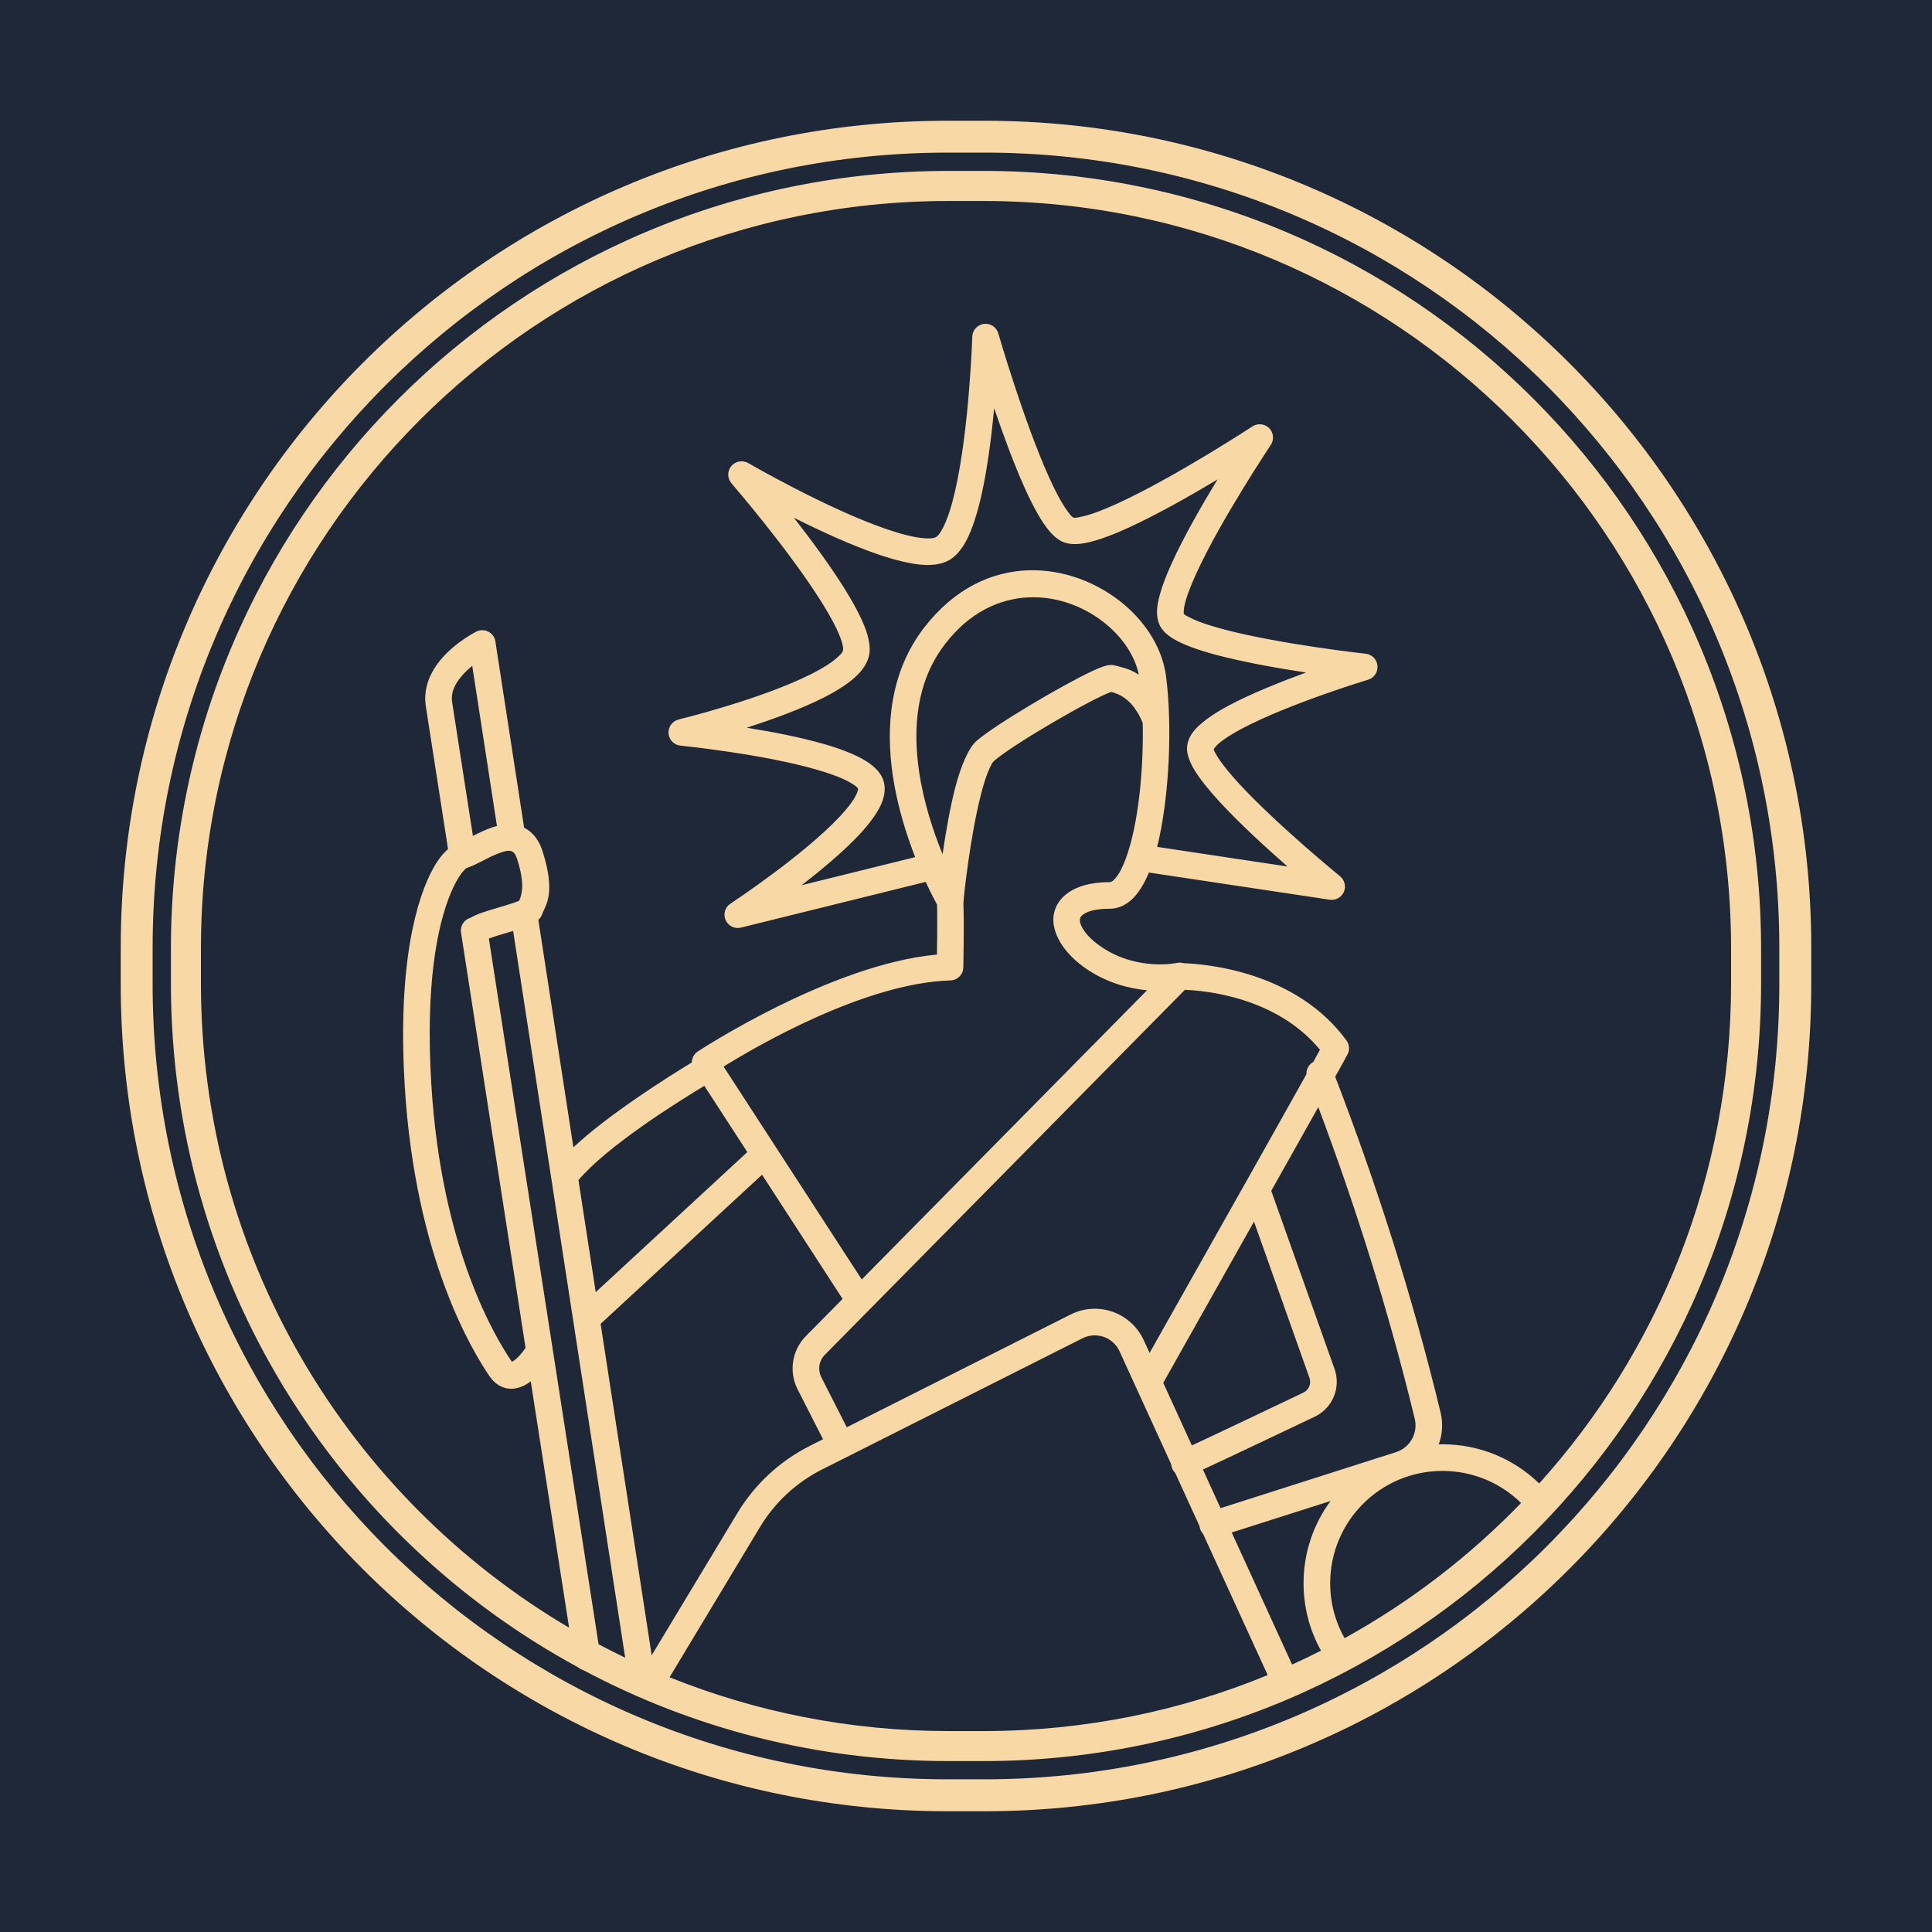
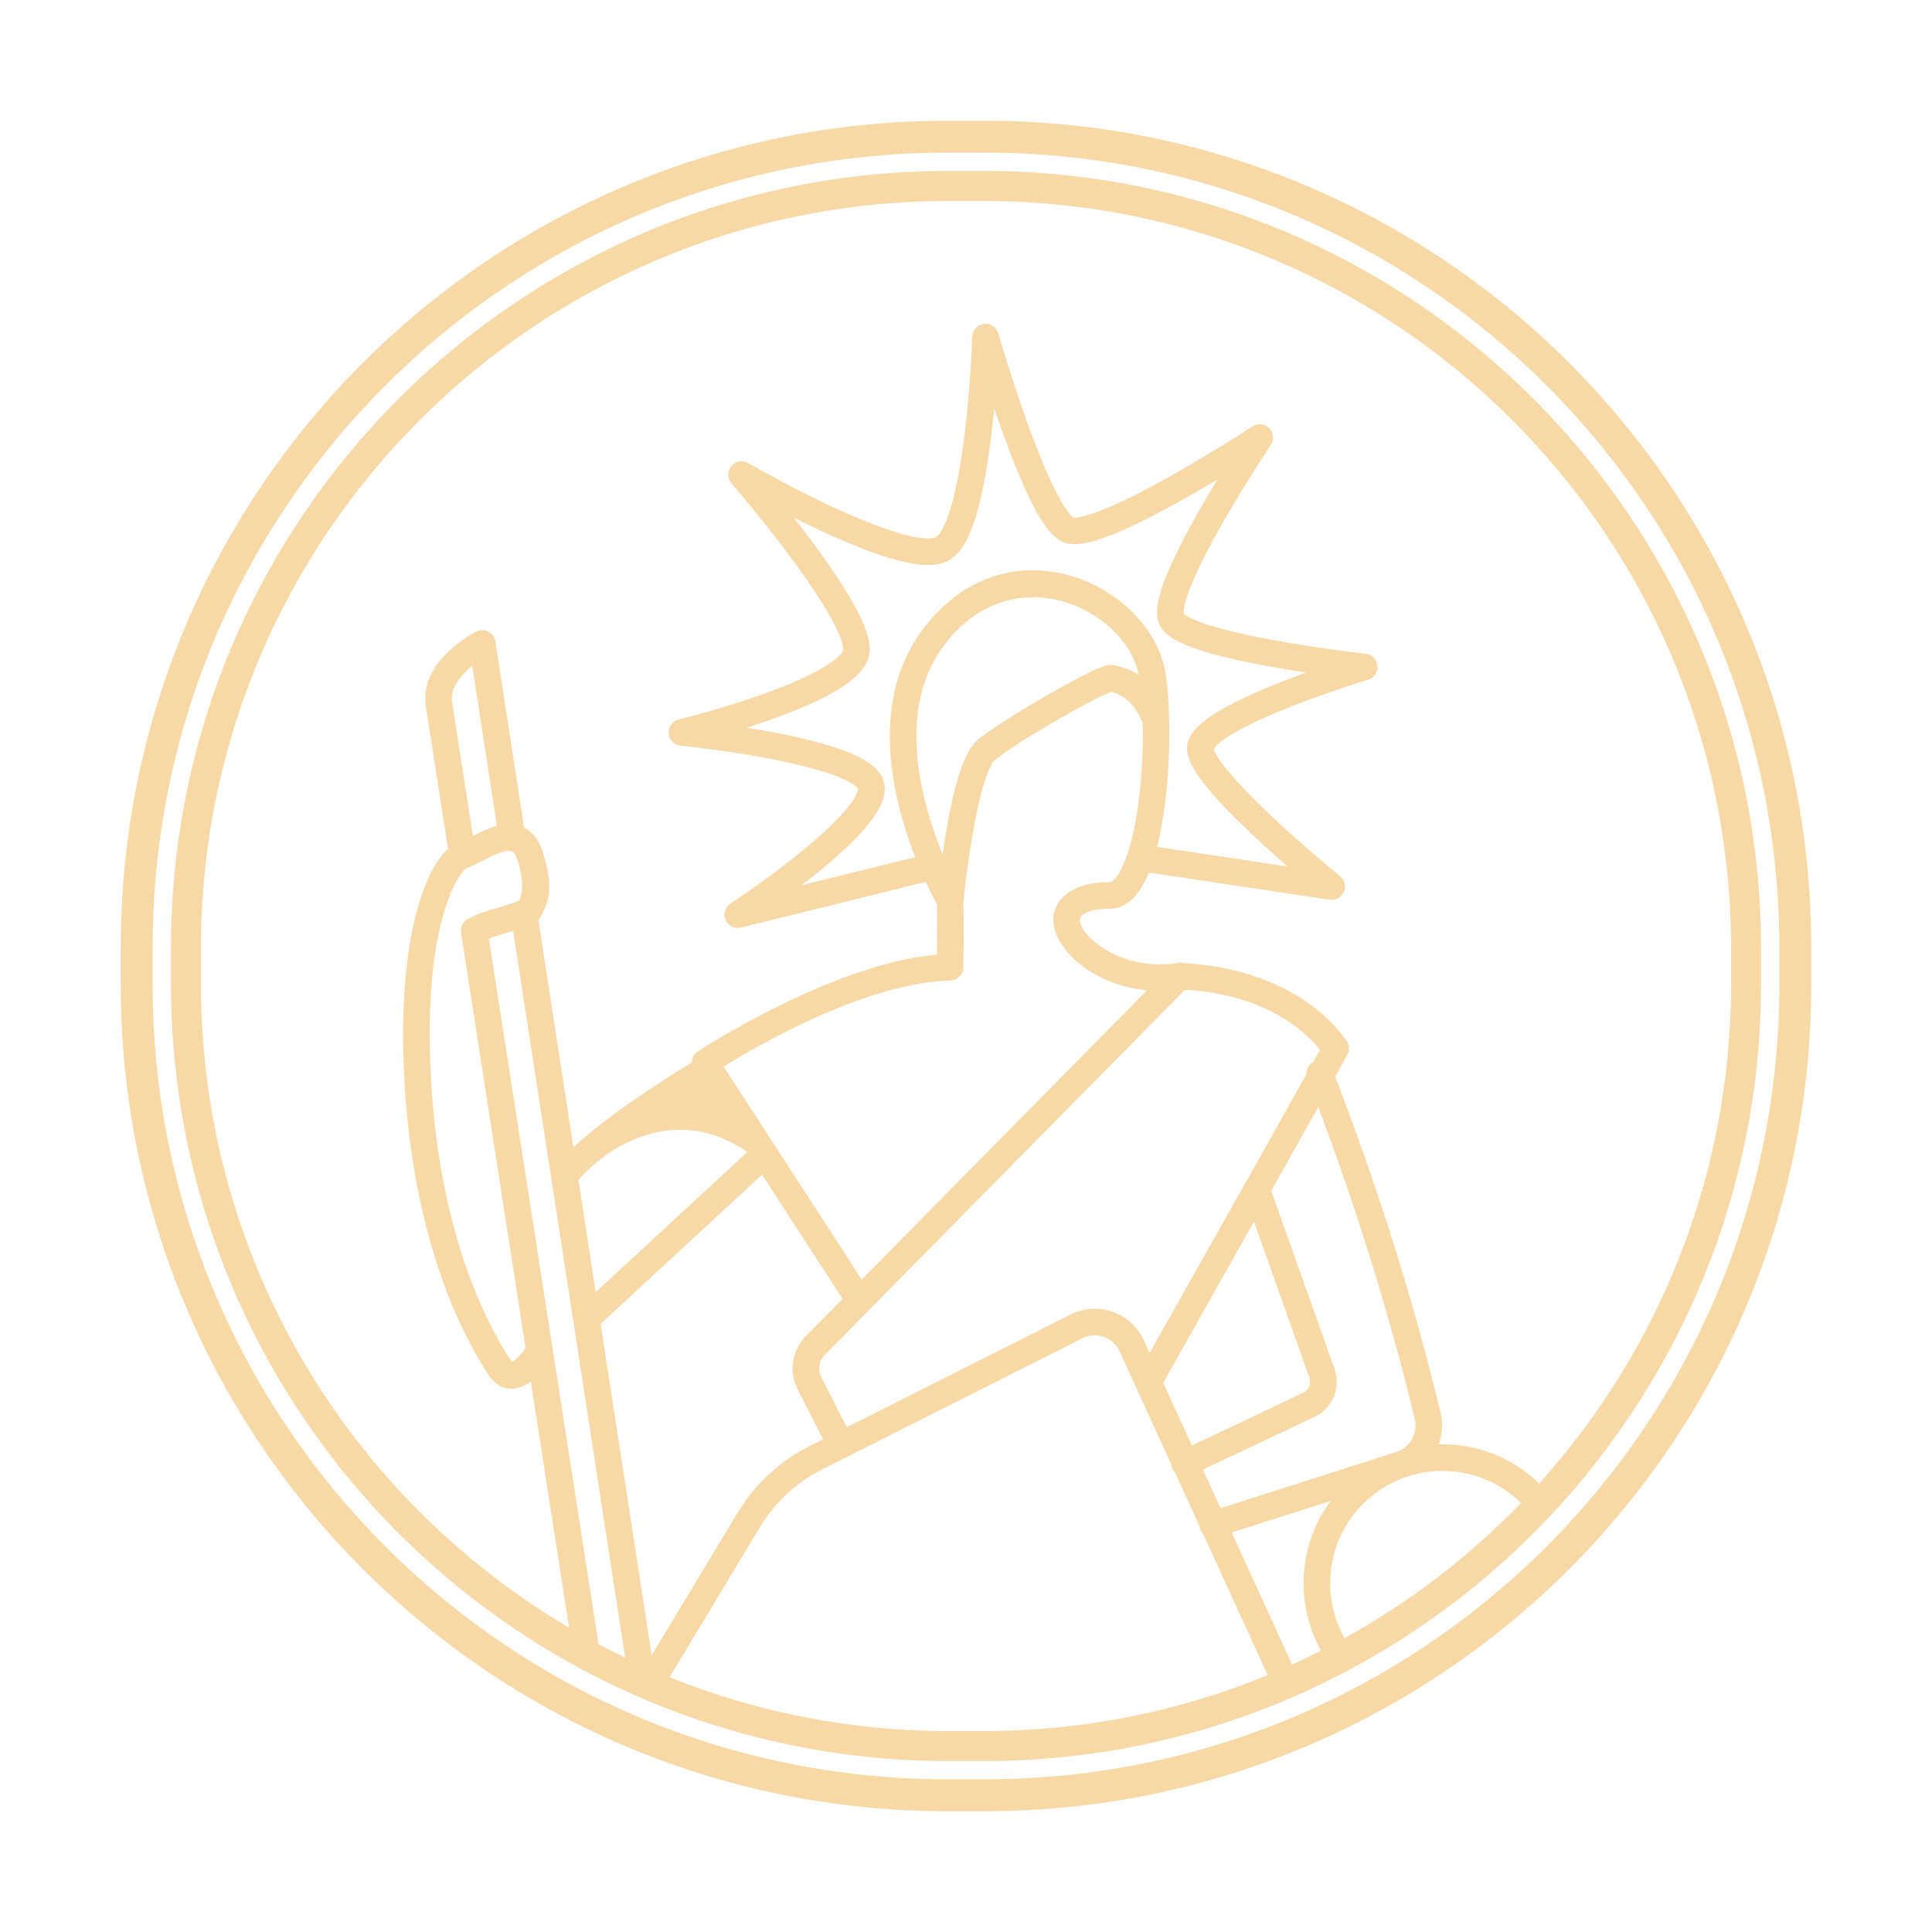
<svg xmlns="http://www.w3.org/2000/svg" width="32" height="32" viewBox="0 0 32 32" fill="none">
-   <rect width="32" height="32" fill="#1F2839" />
-   <path fill-rule="evenodd" clip-rule="evenodd" d="M16.308 2C23.87 2 30 8.13 30 15.692V16.308C30 23.87 23.87 30 16.308 30H15.692C8.13 30 2 23.87 2 16.308V15.692C2 8.13 8.13 2 15.692 2H16.308ZM16.308 2.528H15.692C8.422 2.528 2.528 8.422 2.528 15.692V16.308C2.528 23.578 8.422 29.471 15.692 29.471H16.308C23.578 29.471 29.471 23.578 29.471 16.308V15.692C29.471 8.422 23.578 2.528 16.308 2.528ZM9.584 27.621C5.562 25.442 2.831 21.185 2.831 16.29V15.71C2.831 8.597 8.597 2.831 15.71 2.831H16.29C23.402 2.831 29.169 8.597 29.169 15.71V16.29C29.169 23.402 23.402 29.169 16.29 29.169H15.71C13.524 29.169 11.466 28.624 9.662 27.663C9.633 27.654 9.607 27.64 9.584 27.621ZM9.914 27.234C10.059 27.311 10.206 27.385 10.355 27.457L8.499 15.419C8.41 15.446 8.315 15.473 8.229 15.5C8.185 15.514 8.136 15.531 8.097 15.546C8.662 19.185 9.48 24.44 9.914 27.234ZM11.09 27.781C12.518 28.355 14.077 28.672 15.71 28.672H16.29C17.956 28.672 19.546 28.342 20.997 27.745L19.926 25.404C19.904 25.381 19.887 25.352 19.876 25.32C19.872 25.305 19.869 25.29 19.867 25.275L19.464 24.394C19.441 24.372 19.423 24.344 19.411 24.312C19.404 24.292 19.399 24.271 19.398 24.251L18.543 22.381C18.492 22.27 18.398 22.184 18.282 22.143C18.167 22.103 18.039 22.111 17.93 22.166L13.614 24.34C13.19 24.554 12.834 24.884 12.589 25.291L11.09 27.781ZM21.401 27.57C21.563 27.497 21.723 27.42 21.88 27.34C21.696 27.009 21.591 26.629 21.591 26.223C21.591 25.714 21.757 25.242 22.038 24.861L20.401 25.383L21.401 27.57ZM22.27 27.134C23.354 26.535 24.339 25.778 25.194 24.894C24.858 24.565 24.399 24.363 23.892 24.363C22.865 24.363 22.032 25.196 22.032 26.223C22.032 26.554 22.118 26.865 22.27 27.134ZM25.494 24.571C27.47 22.378 28.672 19.474 28.672 16.29V15.71C28.672 8.872 23.128 3.329 16.29 3.329H15.71C8.872 3.329 3.328 8.872 3.328 15.71V16.29C3.328 20.834 5.776 24.806 9.426 26.96C9.253 25.849 9.03 24.418 8.791 22.879C8.775 22.892 8.758 22.903 8.741 22.914C8.64 22.979 8.532 23.011 8.428 23C8.317 22.988 8.202 22.933 8.105 22.79C7.845 22.407 6.879 20.863 6.704 17.988C6.58 15.952 6.906 14.857 7.184 14.367C7.263 14.227 7.345 14.129 7.421 14.063C7.213 12.732 7.073 11.83 7.053 11.698C7.006 11.388 7.134 11.117 7.317 10.906C7.559 10.626 7.89 10.461 7.89 10.461C7.953 10.43 8.027 10.43 8.089 10.463C8.152 10.495 8.195 10.555 8.205 10.624L8.681 13.71C8.693 13.716 8.705 13.722 8.716 13.729C8.825 13.794 8.923 13.905 8.985 14.096C9.218 14.817 9.022 15.013 8.985 15.13L8.957 15.191L8.917 15.237L9.497 19.003C10.091 18.45 11.059 17.84 11.459 17.597C11.46 17.526 11.494 17.458 11.557 17.416C11.557 17.416 13.753 15.97 15.519 15.811C15.527 15.277 15.523 15.055 15.52 14.983C15.485 14.919 15.416 14.788 15.333 14.607L12.273 15.364C12.169 15.39 12.061 15.337 12.018 15.239C11.975 15.14 12.009 15.025 12.099 14.967C12.099 14.967 13.294 14.181 13.909 13.525C14.027 13.399 14.123 13.28 14.177 13.172C14.193 13.142 14.204 13.114 14.21 13.087C14.212 13.08 14.213 13.068 14.213 13.064C14.191 13.027 14.144 12.998 14.088 12.965C13.951 12.885 13.758 12.815 13.539 12.751C12.625 12.485 11.271 12.35 11.271 12.35C11.164 12.339 11.081 12.254 11.073 12.146C11.066 12.039 11.136 11.943 11.241 11.917C11.241 11.917 12.605 11.585 13.439 11.163C13.604 11.08 13.747 10.995 13.849 10.906C13.909 10.854 13.961 10.812 13.964 10.76C13.968 10.705 13.947 10.636 13.916 10.554C13.852 10.387 13.742 10.186 13.607 9.972C13.058 9.094 12.115 8.005 12.115 8.005C12.045 7.924 12.044 7.803 12.112 7.72C12.181 7.638 12.299 7.616 12.393 7.67C12.393 7.67 13.7 8.429 14.692 8.767C14.93 8.848 15.148 8.905 15.321 8.916C15.396 8.92 15.458 8.921 15.502 8.896C15.546 8.871 15.579 8.816 15.615 8.748C15.697 8.594 15.764 8.376 15.82 8.129C16.056 7.098 16.104 5.576 16.104 5.576C16.107 5.468 16.189 5.378 16.297 5.365C16.404 5.351 16.505 5.418 16.535 5.522C16.535 5.522 16.951 6.963 17.373 7.9C17.476 8.128 17.578 8.325 17.675 8.458C17.714 8.512 17.744 8.556 17.778 8.571C17.81 8.584 17.857 8.57 17.916 8.557C18.076 8.524 18.282 8.443 18.511 8.338C19.456 7.906 20.744 7.063 20.744 7.063C20.832 7.006 20.948 7.018 21.022 7.092C21.095 7.167 21.106 7.283 21.048 7.37C21.048 7.37 20.221 8.608 19.811 9.505C19.714 9.719 19.64 9.912 19.613 10.059C19.606 10.098 19.606 10.152 19.606 10.165C19.624 10.189 19.663 10.206 19.709 10.229C19.845 10.3 20.042 10.364 20.268 10.424C21.204 10.672 22.62 10.828 22.62 10.828C22.724 10.839 22.806 10.922 22.815 11.027C22.825 11.131 22.76 11.227 22.66 11.258C22.66 11.258 21.34 11.657 20.558 12.075C20.405 12.157 20.273 12.238 20.181 12.319C20.149 12.347 20.113 12.393 20.102 12.408C20.109 12.442 20.134 12.482 20.163 12.53C20.243 12.66 20.372 12.816 20.525 12.982C21.158 13.668 22.196 14.514 22.196 14.514C22.272 14.576 22.298 14.683 22.258 14.774C22.218 14.864 22.122 14.917 22.024 14.902L19.03 14.452C18.948 14.65 18.85 14.803 18.743 14.901C18.632 15.002 18.509 15.052 18.378 15.052C18.2 15.052 18.065 15.076 17.973 15.126C17.926 15.152 17.894 15.181 17.888 15.222C17.879 15.279 17.907 15.341 17.951 15.407C18.017 15.506 18.122 15.605 18.262 15.697C18.855 16.088 19.495 15.949 19.495 15.949C19.534 15.941 19.573 15.943 19.609 15.954C19.95 15.966 21.463 16.082 22.302 17.234C22.346 17.295 22.357 17.374 22.329 17.444C22.324 17.458 22.245 17.602 22.115 17.834C22.807 19.632 23.398 21.482 23.861 23.398L23.861 23.399C23.904 23.579 23.89 23.76 23.83 23.923C23.851 23.922 23.872 23.922 23.892 23.922C24.515 23.922 25.08 24.169 25.494 24.571ZM8.705 22.325C8.341 19.983 7.947 17.452 7.636 15.447C7.618 15.336 7.687 15.232 7.792 15.202C7.839 15.174 7.906 15.144 7.986 15.116C8.127 15.067 8.321 15.015 8.472 14.966C8.507 14.955 8.547 14.94 8.577 14.928C8.585 14.925 8.592 14.921 8.6 14.918C8.645 14.816 8.696 14.634 8.566 14.232C8.546 14.171 8.525 14.128 8.49 14.108C8.435 14.074 8.365 14.098 8.296 14.121C8.172 14.161 8.049 14.23 7.947 14.282C7.876 14.319 7.811 14.348 7.759 14.366C7.747 14.372 7.734 14.377 7.721 14.381C7.705 14.395 7.669 14.43 7.642 14.467C7.585 14.544 7.523 14.654 7.463 14.8C7.239 15.338 7.044 16.326 7.144 17.961C7.311 20.703 8.222 22.177 8.469 22.542C8.472 22.546 8.476 22.551 8.479 22.555C8.496 22.546 8.526 22.528 8.543 22.513C8.567 22.493 8.59 22.469 8.611 22.446C8.65 22.402 8.682 22.358 8.705 22.325ZM9.581 19.546L9.867 21.402L12.378 19.082L11.666 17.985C11.207 18.261 10.06 18.981 9.581 19.546ZM9.948 21.927L10.794 27.417L12.212 25.064C12.5 24.585 12.917 24.198 13.416 23.947L13.632 23.838L13.211 23.012C13.062 22.719 13.117 22.364 13.348 22.13L13.956 21.514L12.622 19.457L9.948 21.927ZM19.267 22.904L19.741 23.941C20.151 23.751 21.081 23.308 21.584 23.068L21.586 23.067C21.678 23.024 21.723 22.918 21.689 22.822C21.468 22.201 21.013 20.918 20.77 20.234C20.112 21.404 19.455 22.571 19.267 22.904ZM14.025 23.64L17.732 21.773C17.948 21.663 18.2 21.647 18.428 21.727C18.657 21.808 18.843 21.978 18.944 22.198L19.041 22.409C19.366 21.832 20.019 20.675 20.62 19.607C20.623 19.601 20.626 19.595 20.63 19.59C21.024 18.888 21.397 18.226 21.639 17.792C21.635 17.71 21.678 17.63 21.752 17.589C21.798 17.506 21.836 17.438 21.863 17.387C21.138 16.506 19.941 16.406 19.625 16.395L13.662 22.44C13.564 22.538 13.541 22.688 13.604 22.812L14.025 23.64ZM19.924 24.34L20.216 24.98L23.122 24.052C23.354 23.978 23.489 23.738 23.433 23.501C23.003 21.726 22.463 20.009 21.835 18.337C21.616 18.728 21.343 19.215 21.056 19.724C21.206 20.146 21.833 21.91 22.104 22.674C22.214 22.984 22.071 23.326 21.774 23.466C21.272 23.705 20.355 24.141 19.924 24.34ZM8.231 13.681L7.822 11.029C7.764 11.076 7.704 11.131 7.65 11.194C7.548 11.312 7.462 11.458 7.489 11.631C7.508 11.758 7.638 12.597 7.833 13.846C7.934 13.794 8.047 13.739 8.159 13.702C8.183 13.694 8.207 13.688 8.231 13.681ZM15.957 14.969C15.963 15.105 15.967 15.397 15.956 16.023C15.954 16.14 15.86 16.235 15.742 16.239C14.335 16.281 12.554 17.313 11.985 17.666L14.273 21.192L18.999 16.402C18.714 16.375 18.361 16.289 18.02 16.065C17.588 15.78 17.412 15.421 17.452 15.157C17.494 14.877 17.77 14.611 18.378 14.611C18.416 14.611 18.445 14.581 18.476 14.544C18.542 14.468 18.596 14.357 18.646 14.223C18.852 13.67 18.944 12.764 18.927 11.974C18.761 11.572 18.53 11.493 18.404 11.46C18.057 11.586 16.772 12.333 16.463 12.605C16.437 12.628 16.417 12.669 16.394 12.718C16.34 12.832 16.292 12.985 16.248 13.158C16.066 13.866 15.959 14.879 15.959 14.936C15.959 14.947 15.958 14.958 15.957 14.969ZM18.862 11.175C18.799 10.868 18.605 10.58 18.341 10.355C17.651 9.766 16.464 9.609 15.65 10.671C15.169 11.299 15.119 12.075 15.223 12.779C15.3 13.3 15.463 13.784 15.612 14.148C15.663 13.798 15.733 13.389 15.821 13.048C15.916 12.68 16.045 12.387 16.171 12.275C16.465 12.015 17.59 11.35 18.091 11.115C18.215 11.057 18.31 11.024 18.358 11.017L18.416 11.013L18.481 11.025C18.552 11.048 18.698 11.067 18.862 11.175ZM15.158 14.197C15.012 13.821 14.862 13.349 14.787 12.843C14.667 12.028 14.742 11.131 15.301 10.403C16.307 9.091 17.773 9.292 18.627 10.02C19.001 10.338 19.255 10.76 19.313 11.199C19.419 12.017 19.37 13.212 19.166 14.027L21.325 14.352C20.973 14.044 20.533 13.641 20.201 13.281C20.025 13.09 19.879 12.909 19.787 12.759C19.706 12.627 19.666 12.509 19.661 12.419C19.656 12.327 19.685 12.226 19.759 12.127C19.862 11.988 20.076 11.833 20.351 11.686C20.723 11.488 21.211 11.293 21.632 11.139C21.165 11.068 20.606 10.969 20.155 10.85C19.844 10.767 19.582 10.673 19.424 10.574C19.323 10.511 19.255 10.441 19.218 10.375C19.178 10.303 19.156 10.203 19.166 10.077C19.182 9.892 19.273 9.624 19.411 9.322C19.611 8.883 19.908 8.365 20.165 7.942C19.72 8.209 19.165 8.523 18.694 8.739C18.382 8.882 18.103 8.981 17.907 9.005C17.783 9.021 17.681 9.008 17.608 8.977C17.537 8.947 17.458 8.888 17.38 8.795C17.252 8.645 17.11 8.388 16.972 8.081C16.792 7.682 16.614 7.195 16.466 6.761C16.422 7.236 16.353 7.777 16.25 8.227C16.183 8.518 16.101 8.773 16.005 8.955C15.921 9.112 15.822 9.221 15.719 9.279C15.616 9.338 15.471 9.366 15.294 9.356C15.09 9.343 14.831 9.28 14.55 9.184C14.099 9.031 13.584 8.793 13.149 8.575C13.429 8.934 13.741 9.355 13.981 9.738C14.133 9.981 14.256 10.209 14.328 10.398C14.387 10.553 14.411 10.688 14.404 10.792C14.395 10.915 14.333 11.044 14.214 11.167C14.086 11.3 13.883 11.433 13.638 11.557C13.264 11.746 12.788 11.918 12.367 12.053C12.787 12.12 13.265 12.212 13.662 12.328C13.921 12.403 14.148 12.49 14.31 12.585C14.451 12.667 14.549 12.761 14.6 12.854C14.665 12.971 14.673 13.115 14.612 13.279C14.552 13.438 14.415 13.629 14.23 13.827C13.97 14.104 13.612 14.404 13.277 14.662L15.158 14.197Z" fill="#F8D9A5" />
+   <path fill-rule="evenodd" clip-rule="evenodd" d="M16.308 2C23.87 2 30 8.13 30 15.692V16.308C30 23.87 23.87 30 16.308 30H15.692C8.13 30 2 23.87 2 16.308V15.692C2 8.13 8.13 2 15.692 2H16.308ZM16.308 2.528H15.692C8.422 2.528 2.528 8.422 2.528 15.692V16.308C2.528 23.578 8.422 29.471 15.692 29.471H16.308C23.578 29.471 29.471 23.578 29.471 16.308V15.692C29.471 8.422 23.578 2.528 16.308 2.528ZM9.584 27.621C5.562 25.442 2.831 21.185 2.831 16.29V15.71C2.831 8.597 8.597 2.831 15.71 2.831H16.29C23.402 2.831 29.169 8.597 29.169 15.71V16.29C29.169 23.402 23.402 29.169 16.29 29.169H15.71C13.524 29.169 11.466 28.624 9.662 27.663C9.633 27.654 9.607 27.64 9.584 27.621ZM9.914 27.234C10.059 27.311 10.206 27.385 10.355 27.457L8.499 15.419C8.41 15.446 8.315 15.473 8.229 15.5C8.185 15.514 8.136 15.531 8.097 15.546C8.662 19.185 9.48 24.44 9.914 27.234ZM11.09 27.781C12.518 28.355 14.077 28.672 15.71 28.672H16.29C17.956 28.672 19.546 28.342 20.997 27.745L19.926 25.404C19.904 25.381 19.887 25.352 19.876 25.32C19.872 25.305 19.869 25.29 19.867 25.275L19.464 24.394C19.441 24.372 19.423 24.344 19.411 24.312C19.404 24.292 19.399 24.271 19.398 24.251L18.543 22.381C18.492 22.27 18.398 22.184 18.282 22.143C18.167 22.103 18.039 22.111 17.93 22.166L13.614 24.34C13.19 24.554 12.834 24.884 12.589 25.291L11.09 27.781ZM21.401 27.57C21.563 27.497 21.723 27.42 21.88 27.34C21.696 27.009 21.591 26.629 21.591 26.223C21.591 25.714 21.757 25.242 22.038 24.861L20.401 25.383L21.401 27.57ZM22.27 27.134C23.354 26.535 24.339 25.778 25.194 24.894C24.858 24.565 24.399 24.363 23.892 24.363C22.865 24.363 22.032 25.196 22.032 26.223C22.032 26.554 22.118 26.865 22.27 27.134ZM25.494 24.571C27.47 22.378 28.672 19.474 28.672 16.29V15.71C28.672 8.872 23.128 3.329 16.29 3.329H15.71C8.872 3.329 3.328 8.872 3.328 15.71V16.29C3.328 20.834 5.776 24.806 9.426 26.96C9.253 25.849 9.03 24.418 8.791 22.879C8.775 22.892 8.758 22.903 8.741 22.914C8.64 22.979 8.532 23.011 8.428 23C8.317 22.988 8.202 22.933 8.105 22.79C7.845 22.407 6.879 20.863 6.704 17.988C6.58 15.952 6.906 14.857 7.184 14.367C7.263 14.227 7.345 14.129 7.421 14.063C7.213 12.732 7.073 11.83 7.053 11.698C7.006 11.388 7.134 11.117 7.317 10.906C7.559 10.626 7.89 10.461 7.89 10.461C7.953 10.43 8.027 10.43 8.089 10.463C8.152 10.495 8.195 10.555 8.205 10.624L8.681 13.71C8.693 13.716 8.705 13.722 8.716 13.729C8.825 13.794 8.923 13.905 8.985 14.096C9.218 14.817 9.022 15.013 8.985 15.13L8.957 15.191L8.917 15.237L9.497 19.003C10.091 18.45 11.059 17.84 11.459 17.597C11.46 17.526 11.494 17.458 11.557 17.416C11.557 17.416 13.753 15.97 15.519 15.811C15.527 15.277 15.523 15.055 15.52 14.983C15.485 14.919 15.416 14.788 15.333 14.607L12.273 15.364C12.169 15.39 12.061 15.337 12.018 15.239C11.975 15.14 12.009 15.025 12.099 14.967C12.099 14.967 13.294 14.181 13.909 13.525C14.027 13.399 14.123 13.28 14.177 13.172C14.193 13.142 14.204 13.114 14.21 13.087C14.212 13.08 14.213 13.068 14.213 13.064C14.191 13.027 14.144 12.998 14.088 12.965C13.951 12.885 13.758 12.815 13.539 12.751C12.625 12.485 11.271 12.35 11.271 12.35C11.164 12.339 11.081 12.254 11.073 12.146C11.066 12.039 11.136 11.943 11.241 11.917C11.241 11.917 12.605 11.585 13.439 11.163C13.604 11.08 13.747 10.995 13.849 10.906C13.909 10.854 13.961 10.812 13.964 10.76C13.968 10.705 13.947 10.636 13.916 10.554C13.852 10.387 13.742 10.186 13.607 9.972C13.058 9.094 12.115 8.005 12.115 8.005C12.045 7.924 12.044 7.803 12.112 7.72C12.181 7.638 12.299 7.616 12.393 7.67C12.393 7.67 13.7 8.429 14.692 8.767C14.93 8.848 15.148 8.905 15.321 8.916C15.396 8.92 15.458 8.921 15.502 8.896C15.546 8.871 15.579 8.816 15.615 8.748C15.697 8.594 15.764 8.376 15.82 8.129C16.056 7.098 16.104 5.576 16.104 5.576C16.107 5.468 16.189 5.378 16.297 5.365C16.404 5.351 16.505 5.418 16.535 5.522C16.535 5.522 16.951 6.963 17.373 7.9C17.476 8.128 17.578 8.325 17.675 8.458C17.714 8.512 17.744 8.556 17.778 8.571C17.81 8.584 17.857 8.57 17.916 8.557C18.076 8.524 18.282 8.443 18.511 8.338C19.456 7.906 20.744 7.063 20.744 7.063C20.832 7.006 20.948 7.018 21.022 7.092C21.095 7.167 21.106 7.283 21.048 7.37C21.048 7.37 20.221 8.608 19.811 9.505C19.714 9.719 19.64 9.912 19.613 10.059C19.606 10.098 19.606 10.152 19.606 10.165C19.624 10.189 19.663 10.206 19.709 10.229C19.845 10.3 20.042 10.364 20.268 10.424C21.204 10.672 22.62 10.828 22.62 10.828C22.724 10.839 22.806 10.922 22.815 11.027C22.825 11.131 22.76 11.227 22.66 11.258C22.66 11.258 21.34 11.657 20.558 12.075C20.405 12.157 20.273 12.238 20.181 12.319C20.149 12.347 20.113 12.393 20.102 12.408C20.109 12.442 20.134 12.482 20.163 12.53C20.243 12.66 20.372 12.816 20.525 12.982C21.158 13.668 22.196 14.514 22.196 14.514C22.272 14.576 22.298 14.683 22.258 14.774C22.218 14.864 22.122 14.917 22.024 14.902L19.03 14.452C18.948 14.65 18.85 14.803 18.743 14.901C18.632 15.002 18.509 15.052 18.378 15.052C18.2 15.052 18.065 15.076 17.973 15.126C17.926 15.152 17.894 15.181 17.888 15.222C17.879 15.279 17.907 15.341 17.951 15.407C18.017 15.506 18.122 15.605 18.262 15.697C18.855 16.088 19.495 15.949 19.495 15.949C19.534 15.941 19.573 15.943 19.609 15.954C19.95 15.966 21.463 16.082 22.302 17.234C22.346 17.295 22.357 17.374 22.329 17.444C22.324 17.458 22.245 17.602 22.115 17.834C22.807 19.632 23.398 21.482 23.861 23.398L23.861 23.399C23.904 23.579 23.89 23.76 23.83 23.923C23.851 23.922 23.872 23.922 23.892 23.922C24.515 23.922 25.08 24.169 25.494 24.571ZM8.705 22.325C8.341 19.983 7.947 17.452 7.636 15.447C7.618 15.336 7.687 15.232 7.792 15.202C7.839 15.174 7.906 15.144 7.986 15.116C8.127 15.067 8.321 15.015 8.472 14.966C8.507 14.955 8.547 14.94 8.577 14.928C8.585 14.925 8.592 14.921 8.6 14.918C8.645 14.816 8.696 14.634 8.566 14.232C8.546 14.171 8.525 14.128 8.49 14.108C8.435 14.074 8.365 14.098 8.296 14.121C8.172 14.161 8.049 14.23 7.947 14.282C7.876 14.319 7.811 14.348 7.759 14.366C7.747 14.372 7.734 14.377 7.721 14.381C7.705 14.395 7.669 14.43 7.642 14.467C7.585 14.544 7.523 14.654 7.463 14.8C7.239 15.338 7.044 16.326 7.144 17.961C7.311 20.703 8.222 22.177 8.469 22.542C8.472 22.546 8.476 22.551 8.479 22.555C8.496 22.546 8.526 22.528 8.543 22.513C8.567 22.493 8.59 22.469 8.611 22.446C8.65 22.402 8.682 22.358 8.705 22.325ZM9.581 19.546L9.867 21.402L12.378 19.082C11.207 18.261 10.06 18.981 9.581 19.546ZM9.948 21.927L10.794 27.417L12.212 25.064C12.5 24.585 12.917 24.198 13.416 23.947L13.632 23.838L13.211 23.012C13.062 22.719 13.117 22.364 13.348 22.13L13.956 21.514L12.622 19.457L9.948 21.927ZM19.267 22.904L19.741 23.941C20.151 23.751 21.081 23.308 21.584 23.068L21.586 23.067C21.678 23.024 21.723 22.918 21.689 22.822C21.468 22.201 21.013 20.918 20.77 20.234C20.112 21.404 19.455 22.571 19.267 22.904ZM14.025 23.64L17.732 21.773C17.948 21.663 18.2 21.647 18.428 21.727C18.657 21.808 18.843 21.978 18.944 22.198L19.041 22.409C19.366 21.832 20.019 20.675 20.62 19.607C20.623 19.601 20.626 19.595 20.63 19.59C21.024 18.888 21.397 18.226 21.639 17.792C21.635 17.71 21.678 17.63 21.752 17.589C21.798 17.506 21.836 17.438 21.863 17.387C21.138 16.506 19.941 16.406 19.625 16.395L13.662 22.44C13.564 22.538 13.541 22.688 13.604 22.812L14.025 23.64ZM19.924 24.34L20.216 24.98L23.122 24.052C23.354 23.978 23.489 23.738 23.433 23.501C23.003 21.726 22.463 20.009 21.835 18.337C21.616 18.728 21.343 19.215 21.056 19.724C21.206 20.146 21.833 21.91 22.104 22.674C22.214 22.984 22.071 23.326 21.774 23.466C21.272 23.705 20.355 24.141 19.924 24.34ZM8.231 13.681L7.822 11.029C7.764 11.076 7.704 11.131 7.65 11.194C7.548 11.312 7.462 11.458 7.489 11.631C7.508 11.758 7.638 12.597 7.833 13.846C7.934 13.794 8.047 13.739 8.159 13.702C8.183 13.694 8.207 13.688 8.231 13.681ZM15.957 14.969C15.963 15.105 15.967 15.397 15.956 16.023C15.954 16.14 15.86 16.235 15.742 16.239C14.335 16.281 12.554 17.313 11.985 17.666L14.273 21.192L18.999 16.402C18.714 16.375 18.361 16.289 18.02 16.065C17.588 15.78 17.412 15.421 17.452 15.157C17.494 14.877 17.77 14.611 18.378 14.611C18.416 14.611 18.445 14.581 18.476 14.544C18.542 14.468 18.596 14.357 18.646 14.223C18.852 13.67 18.944 12.764 18.927 11.974C18.761 11.572 18.53 11.493 18.404 11.46C18.057 11.586 16.772 12.333 16.463 12.605C16.437 12.628 16.417 12.669 16.394 12.718C16.34 12.832 16.292 12.985 16.248 13.158C16.066 13.866 15.959 14.879 15.959 14.936C15.959 14.947 15.958 14.958 15.957 14.969ZM18.862 11.175C18.799 10.868 18.605 10.58 18.341 10.355C17.651 9.766 16.464 9.609 15.65 10.671C15.169 11.299 15.119 12.075 15.223 12.779C15.3 13.3 15.463 13.784 15.612 14.148C15.663 13.798 15.733 13.389 15.821 13.048C15.916 12.68 16.045 12.387 16.171 12.275C16.465 12.015 17.59 11.35 18.091 11.115C18.215 11.057 18.31 11.024 18.358 11.017L18.416 11.013L18.481 11.025C18.552 11.048 18.698 11.067 18.862 11.175ZM15.158 14.197C15.012 13.821 14.862 13.349 14.787 12.843C14.667 12.028 14.742 11.131 15.301 10.403C16.307 9.091 17.773 9.292 18.627 10.02C19.001 10.338 19.255 10.76 19.313 11.199C19.419 12.017 19.37 13.212 19.166 14.027L21.325 14.352C20.973 14.044 20.533 13.641 20.201 13.281C20.025 13.09 19.879 12.909 19.787 12.759C19.706 12.627 19.666 12.509 19.661 12.419C19.656 12.327 19.685 12.226 19.759 12.127C19.862 11.988 20.076 11.833 20.351 11.686C20.723 11.488 21.211 11.293 21.632 11.139C21.165 11.068 20.606 10.969 20.155 10.85C19.844 10.767 19.582 10.673 19.424 10.574C19.323 10.511 19.255 10.441 19.218 10.375C19.178 10.303 19.156 10.203 19.166 10.077C19.182 9.892 19.273 9.624 19.411 9.322C19.611 8.883 19.908 8.365 20.165 7.942C19.72 8.209 19.165 8.523 18.694 8.739C18.382 8.882 18.103 8.981 17.907 9.005C17.783 9.021 17.681 9.008 17.608 8.977C17.537 8.947 17.458 8.888 17.38 8.795C17.252 8.645 17.11 8.388 16.972 8.081C16.792 7.682 16.614 7.195 16.466 6.761C16.422 7.236 16.353 7.777 16.25 8.227C16.183 8.518 16.101 8.773 16.005 8.955C15.921 9.112 15.822 9.221 15.719 9.279C15.616 9.338 15.471 9.366 15.294 9.356C15.09 9.343 14.831 9.28 14.55 9.184C14.099 9.031 13.584 8.793 13.149 8.575C13.429 8.934 13.741 9.355 13.981 9.738C14.133 9.981 14.256 10.209 14.328 10.398C14.387 10.553 14.411 10.688 14.404 10.792C14.395 10.915 14.333 11.044 14.214 11.167C14.086 11.3 13.883 11.433 13.638 11.557C13.264 11.746 12.788 11.918 12.367 12.053C12.787 12.12 13.265 12.212 13.662 12.328C13.921 12.403 14.148 12.49 14.31 12.585C14.451 12.667 14.549 12.761 14.6 12.854C14.665 12.971 14.673 13.115 14.612 13.279C14.552 13.438 14.415 13.629 14.23 13.827C13.97 14.104 13.612 14.404 13.277 14.662L15.158 14.197Z" fill="#F8D9A5" />
</svg>